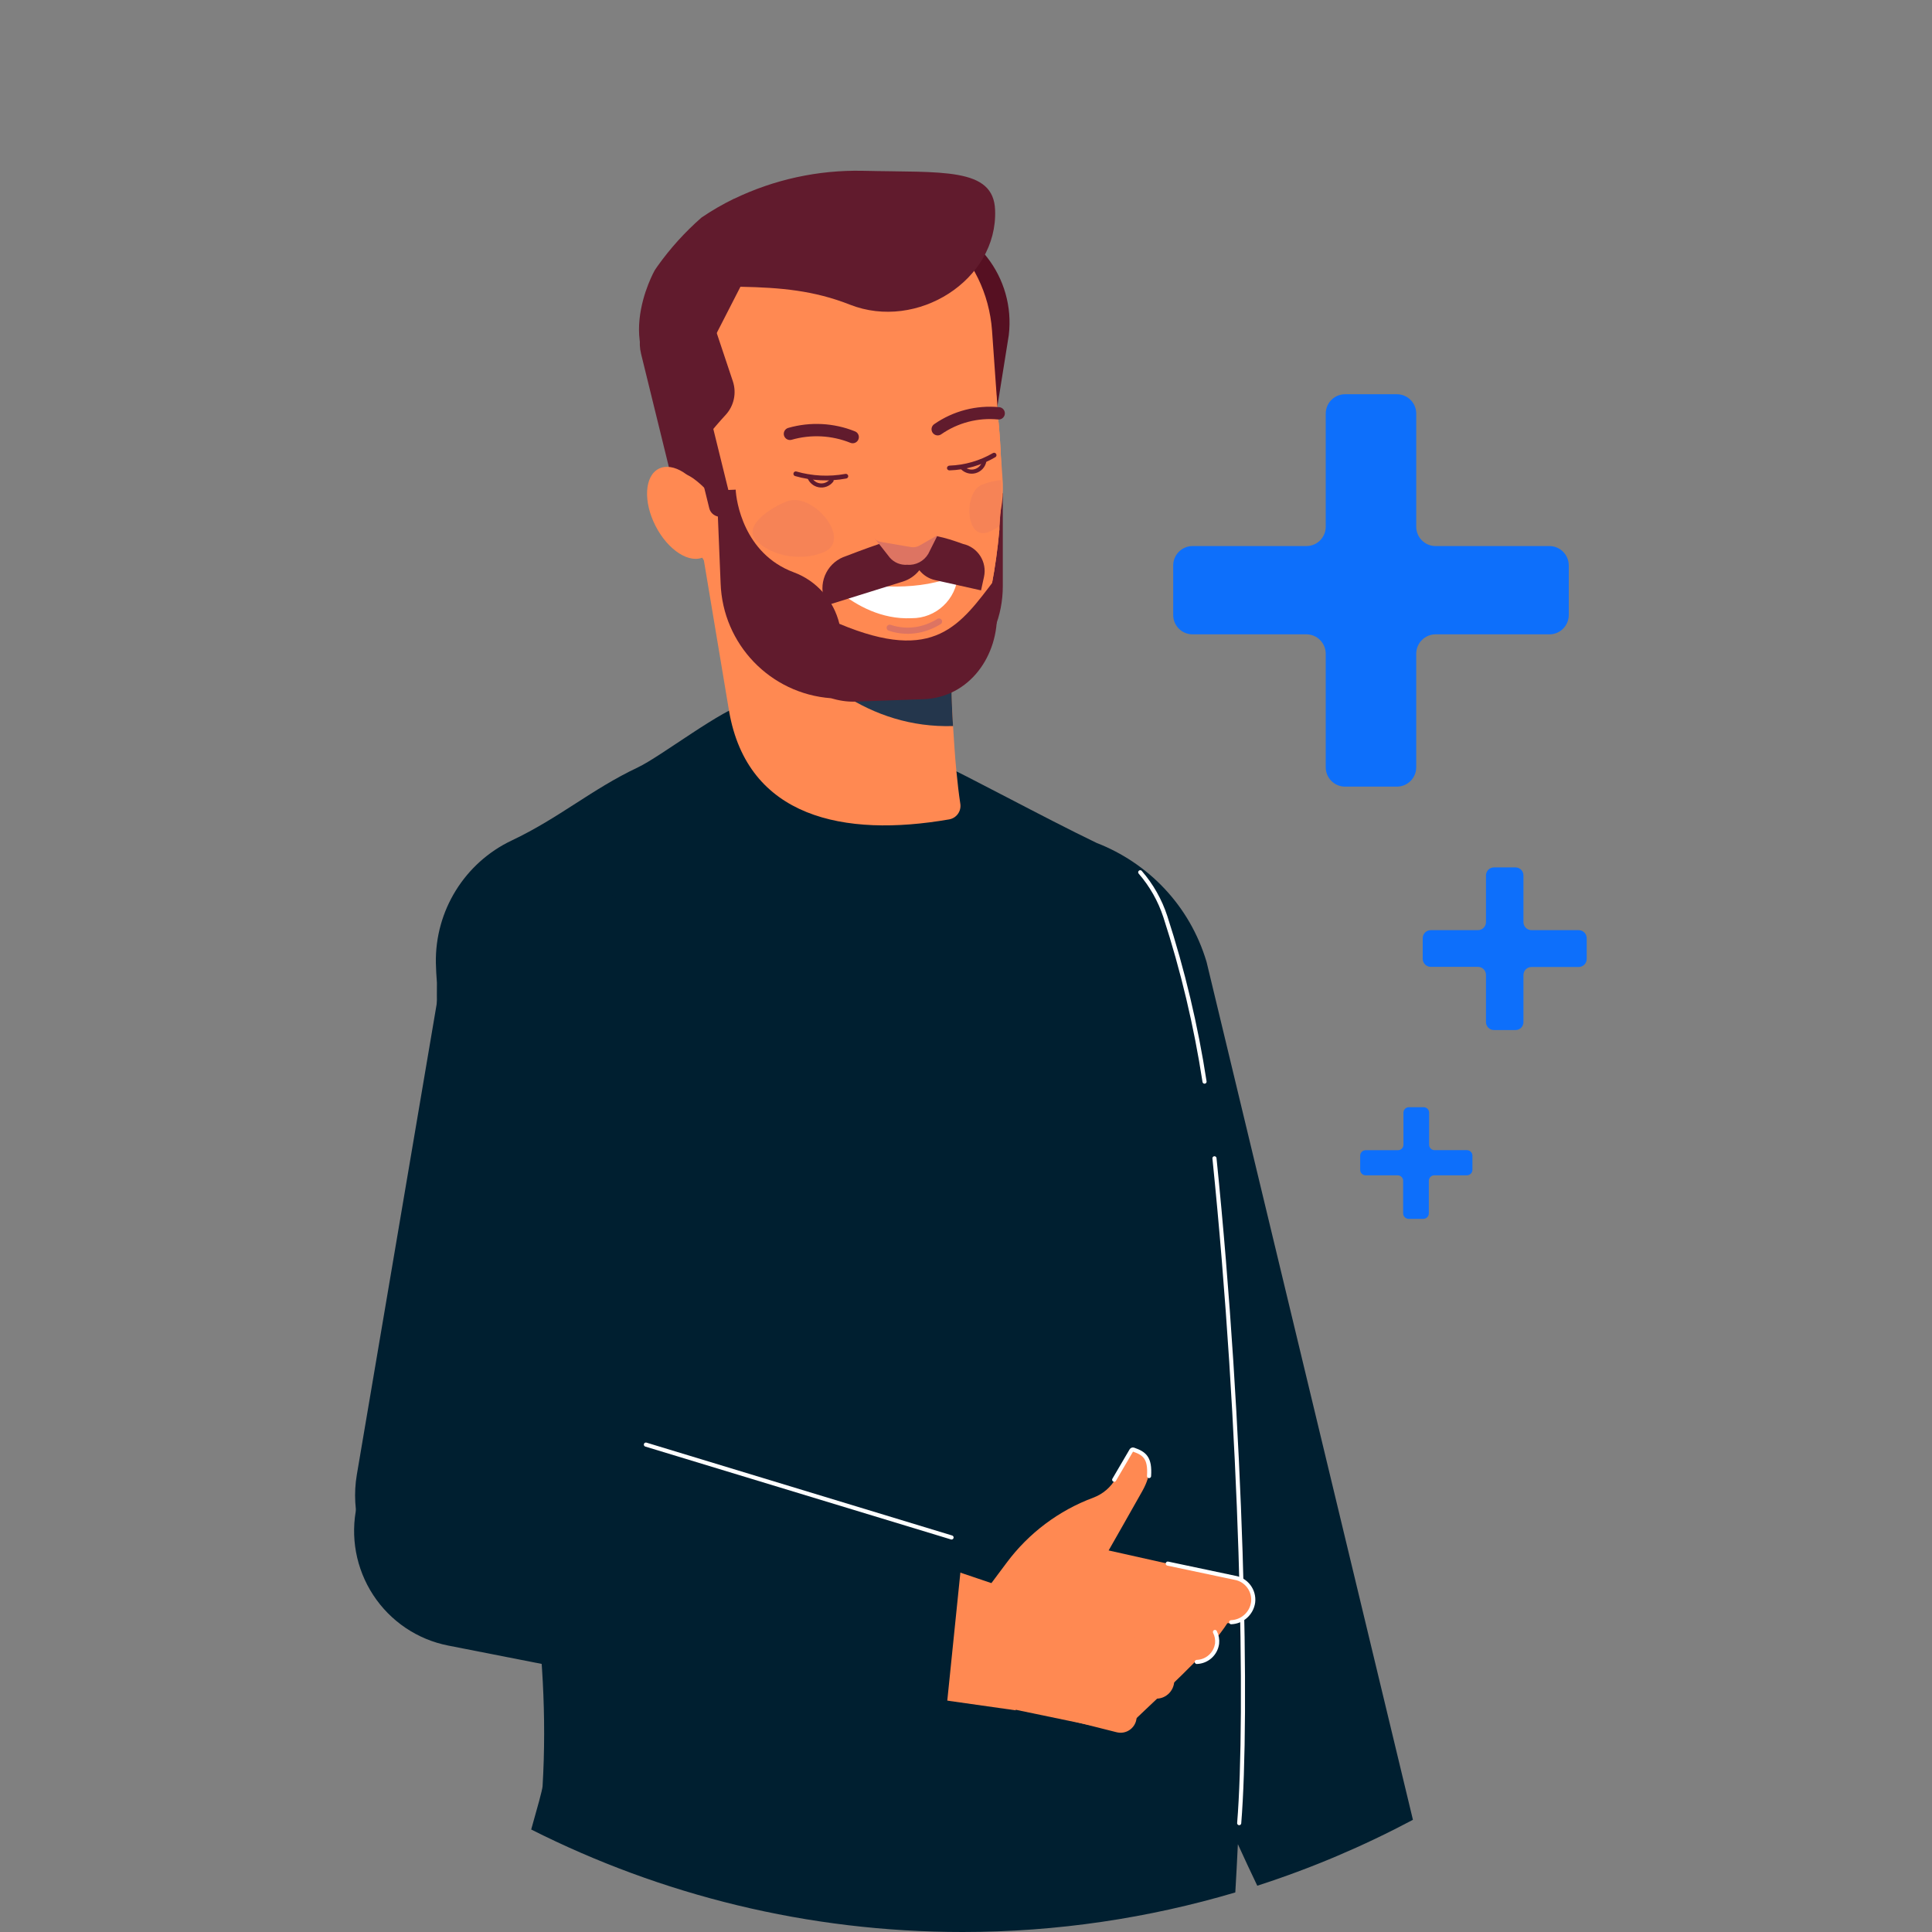
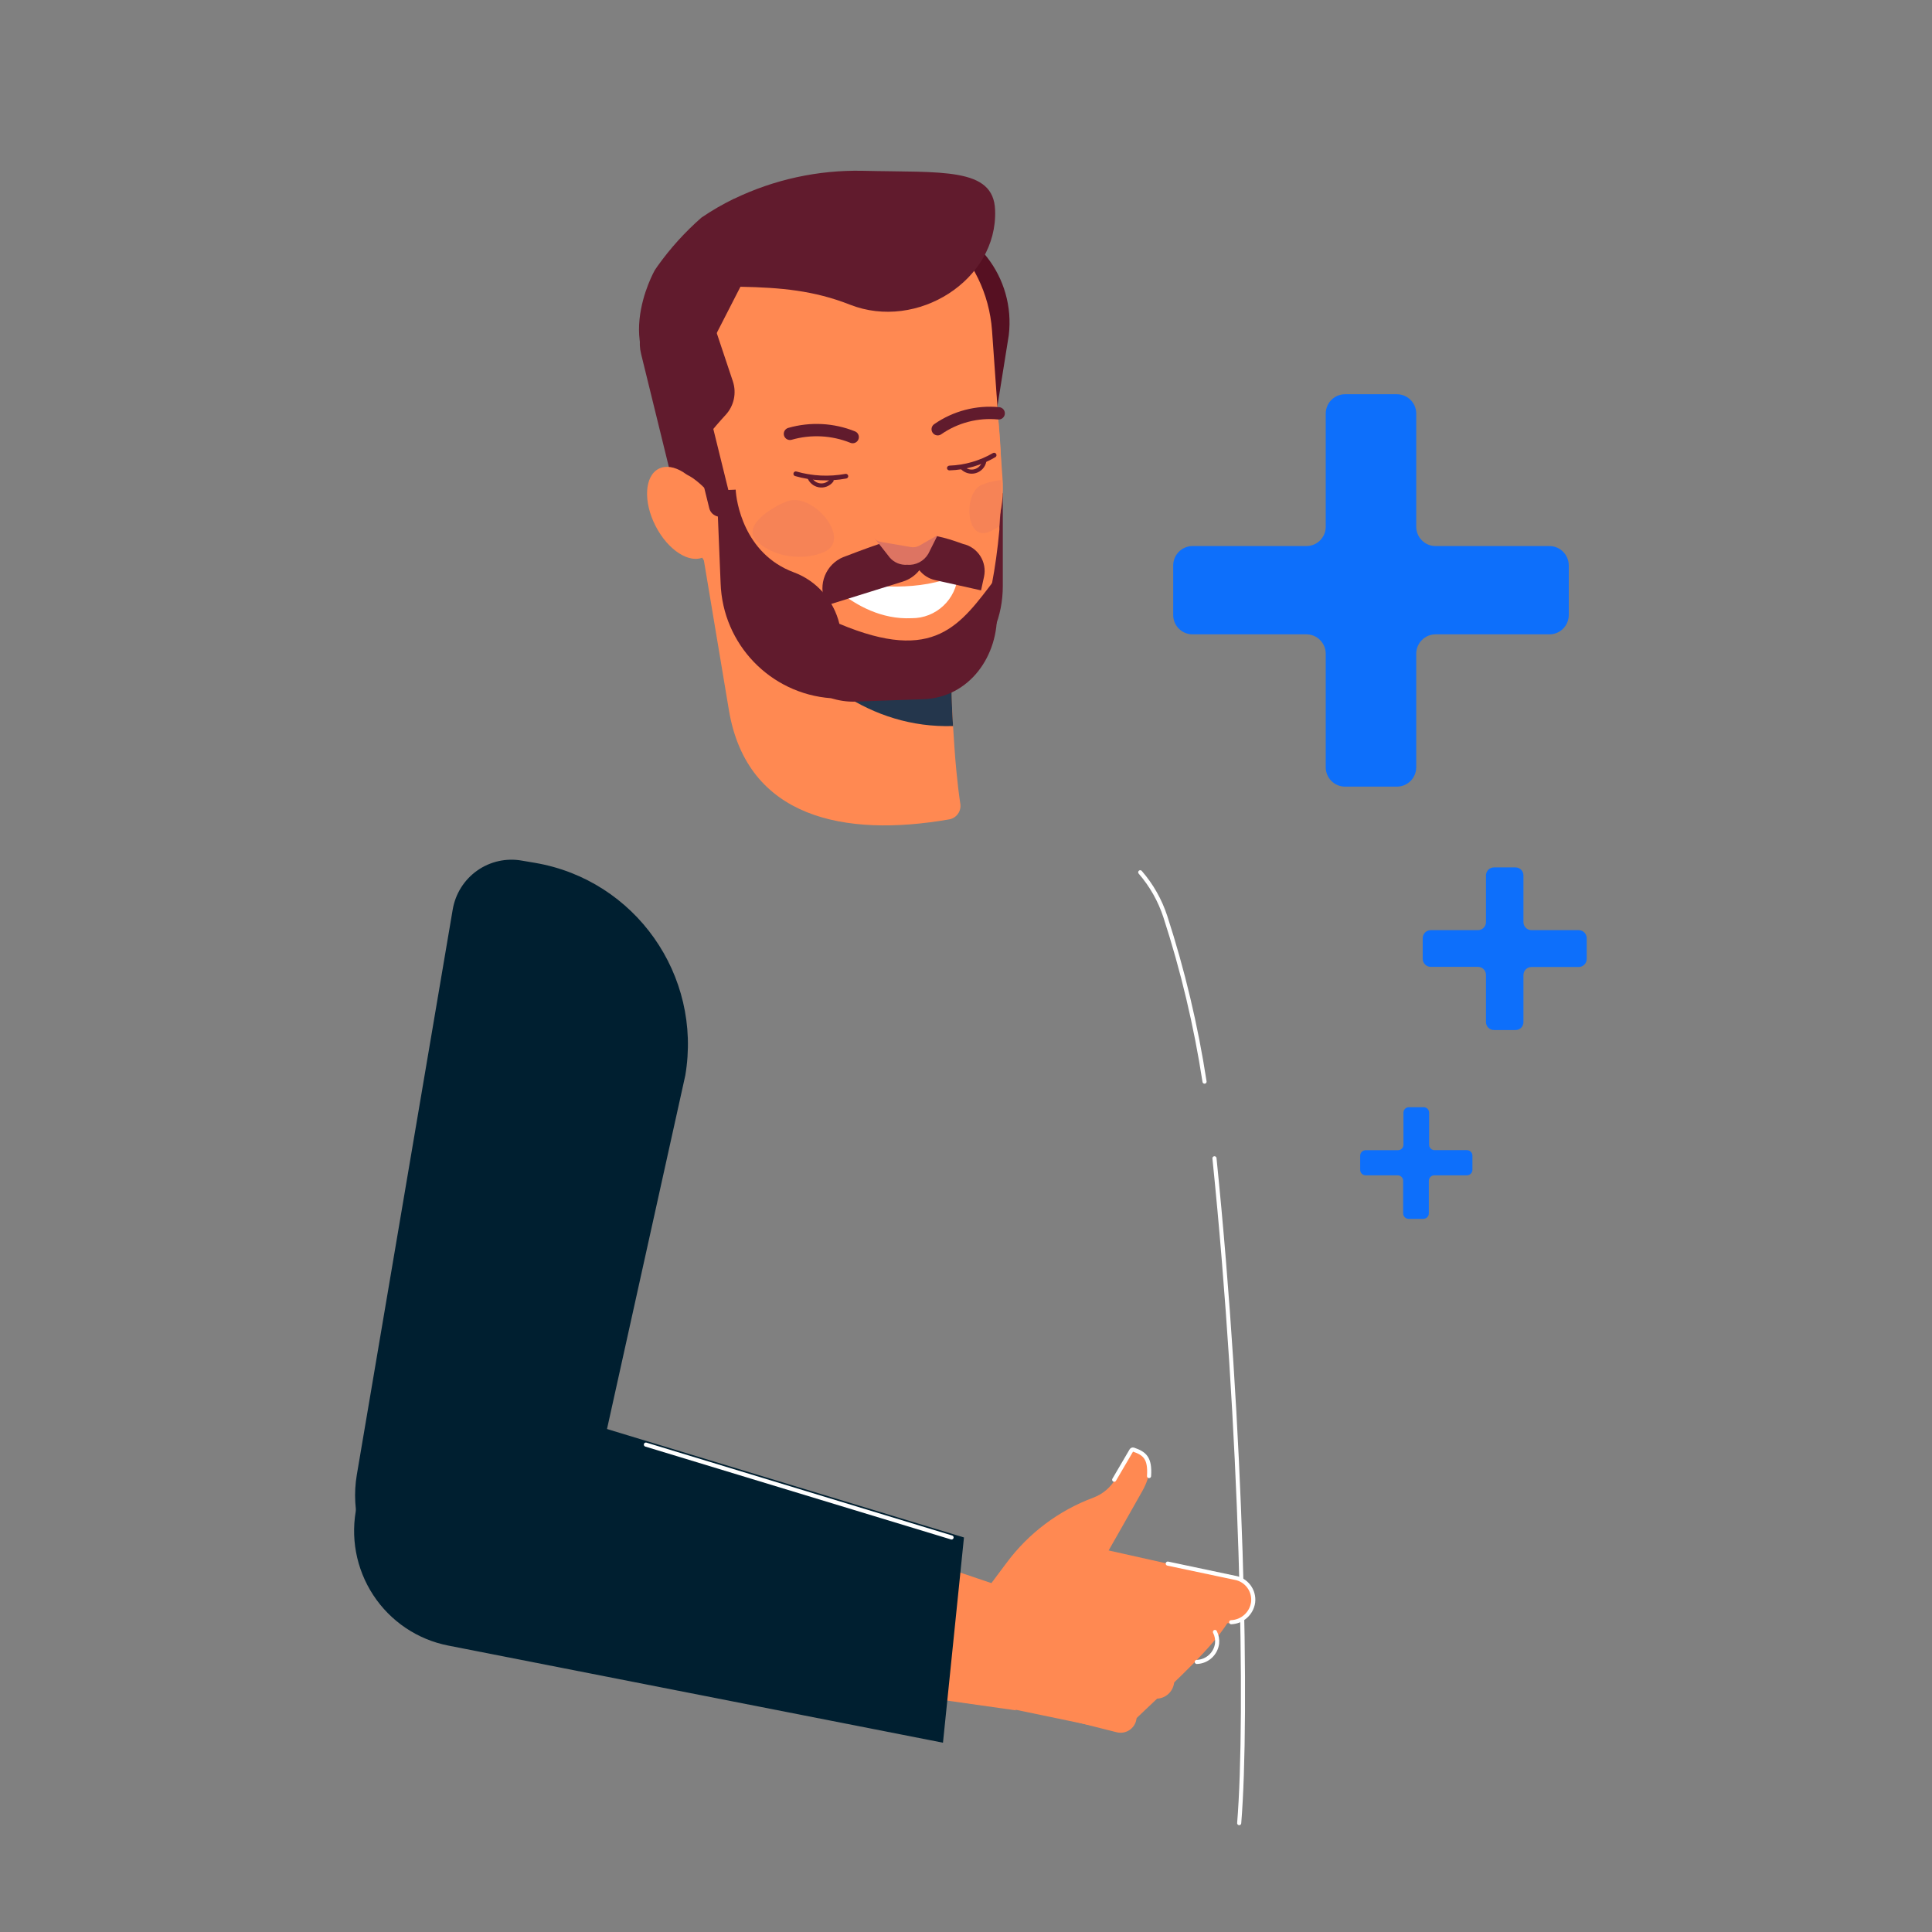
<svg xmlns="http://www.w3.org/2000/svg" version="1.1" id="Слой_1" x="0px" y="0px" viewBox="0 0 94 94" enable-background="new 0 0 94 94" xml:space="preserve">
  <rect x="0" y="0" width="94" height="94" fill="#808080" stroke="none" />
-   <path fill="#001F30" d="M58.705,46.804c-0.823-2.766-2.861-4.827-5.352-5.793c-2.573-1.237-6.537-3.398-7.57-3.839l-0.079-0.034  c-3.588-1.537-5.681-3.779-9.324-2.94c-1.227,0.279-4.204,2.596-5.339,3.136c-2.262,1.069-3.814,2.455-6.144,3.559  c-2.291,1.087-3.735,3.42-3.69,5.963c0.007,0.309,0.024,0.629,0.051,0.959c-0.144,13.555,5.966,25.284,5.14,39.1  c-0.017,0.196-0.249,1.024-0.553,2.098C32.161,92.197,39.287,94,46.836,94c4.61,0,9.059-0.679,13.267-1.925  c0.041-0.701,0.084-1.485,0.125-2.348c0.314,0.688,0.629,1.365,0.944,2.021c2.634-0.849,5.165-1.926,7.573-3.207L58.705,46.804z" />
  <path id="Path_2_" fill="none" stroke="#FFFFFF" stroke-width="0.2" stroke-linecap="round" stroke-linejoin="round" d="  M59.089,56.356c1.35,13.208,1.631,27.11,1.203,32.347" />
  <path id="Path_3_" fill="none" stroke="#FFFFFF" stroke-width="0.2" stroke-linecap="round" stroke-linejoin="round" d="  M55.477,42.44c0.546,0.629,0.96,1.361,1.22,2.153c0.851,2.621,1.49,5.308,1.909,8.033" />
  <path id="Path_4_" fill="#611B2D" d="M43.008,31.182c-0.01-1.426,0.867-2.707,2.196-3.208c2.399-0.904,2.669-3.497,2.669-4.016l0,0  l0.918,0.038v4.508c0,2.998-2.265,5.13-5.246,5.258c-0.174,0-0.352,0-0.535,0L43.008,31.182z" />
  <path id="Path_5_" fill="#561022" d="M36.121,17.964l0.466-3.817c0.143-1.19,0.752-2.274,1.692-3.013  c0.94-0.739,2.135-1.073,3.321-0.927l3.026,0.371c2.802,0.358,4.792,2.918,4.455,5.732l-0.881,5.502l-10.348-1.633  C36.765,20.045,35.992,19.055,36.121,17.964z" />
  <path id="Path_6_" fill="#FF8952" d="M46.171,20.681c0,1.063,0,2.122,0,3.164c0,1.21,0,2.407,0,3.556c0,0.481,0,0.959,0,1.427  c0.031,2.407,0.089,4.608,0.199,6.499c0.021,0.344,0.041,0.688,0.065,1.001c0.027,0.42,0.062,0.822,0.099,1.204  c0.055,0.571,0.117,1.097,0.188,1.565c0.03,0.175-0.011,0.355-0.114,0.5c-0.103,0.145-0.259,0.242-0.434,0.271  c-5.109,0.887-9.803-0.083-10.701-5.264l-1.809-10.828L46.171,20.681z" />
  <path id="Path_7_" fill="#FF8952" d="M43.45,29.666l-3.605,0.323c-3.264,0.231-6.15-2.11-6.61-5.361l-1.049-7.108  c-0.535-3.638,1.843-6.929,5.332-7.242l3.958-0.344c3.485-0.313,6.528,2.496,6.791,6.155l0.507,7.156  C49.038,26.484,46.671,29.338,43.45,29.666z" />
  <path id="Path_8_" fill="#24364C" d="M44.718,21.757c0.497,1.953,0.987,3.858,1.467,5.643c0,0.481,0.01,0.956,0.031,1.424  c0.058,2.386,0.027,4.615,0.154,6.502c-8.19,0.241-11.784-10.285-11.784-10.285L44.718,21.757z" />
  <path id="Path_9_" fill="#FF8952" d="M34.61,18.332v8.425c0,0,2.793,8.407,11.959,5.935c0.685-0.189,1.713-3.095,2.056-6.922  c0-0.058,0-0.12,0-0.186c0.038-0.468,0.069-0.949,0.086-1.444c0-0.258,0-0.519,0-0.784c0.009-1.236-0.067-2.471-0.23-3.696  c0.021-2.892-2.015-6.877-6.809-6.894h-2.244C34.02,12.738,34.61,18.332,34.61,18.332z" />
-   <path id="Path_10_" fill="#FF8952" d="M34.61,18.332v8.425c0,0,2.793,8.407,11.959,5.935c0.685-0.189,1.713-3.095,2.056-6.922  c0-0.058,0-0.12,0-0.186c0.038-0.468,0.069-0.949,0.086-1.444c0-0.258,0-0.519,0-0.784c0.009-1.236-0.067-2.471-0.23-3.696  c0.021-2.892-2.015-6.877-6.809-6.894h-2.244C34.02,12.738,34.61,18.332,34.61,18.332z" />
  <path id="Path_11_" fill="#611B2D" d="M32.732,14.653L32.732,14.653c-0.543,0.133-1.011,0.478-1.3,0.958  c-0.289,0.48-0.376,1.056-0.242,1.6l1.515,6.169l0,0c0.308-0.402,0.61-0.75,2.145,0.963c0.236-0.299-0.778-2.706-0.562-2.971  c0.387-0.475,0.737-0.884,1.028-1.197c0.396-0.437,0.527-1.055,0.343-1.616l-0.901-2.696c-0.106-0.432-0.38-0.803-0.76-1.03  C33.616,14.606,33.16,14.541,32.732,14.653L32.732,14.653z" />
  <ellipse id="Oval" transform="matrix(0.89 -0.457 0.457 0.89 -7.74 17.881)" fill="#FF8952" cx="33.128" cy="24.956" rx="1.406" ry="2.409" />
  <path id="Path_14_" fill="#611B2D" d="M48.473,22.098c-0.012-0.03-0.037-0.054-0.068-0.064c-0.031-0.011-0.065-0.007-0.093,0.009  c-0.645,0.376-1.372,0.586-2.118,0.612c-0.064,0.002-0.116,0.053-0.12,0.117c0.001,0.032,0.014,0.062,0.038,0.083  s0.054,0.032,0.086,0.031c0.785-0.024,1.552-0.245,2.231-0.643c0.049-0.028,0.068-0.089,0.045-0.141V22.098z" />
  <path id="Path_15_" fill="none" stroke="#611B2D" stroke-width="0.6" stroke-linecap="round" stroke-linejoin="round" d="  M41.487,21.266c-0.972-0.391-2.046-0.446-3.053-0.158" />
  <path id="Path_16_" fill="none" stroke="#611B2D" stroke-width="0.6" stroke-linecap="round" stroke-linejoin="round" d="  M48.59,20.11c-1.049-0.103-2.101,0.172-2.967,0.774" />
  <path id="Path_17_" fill="none" stroke="#611B2D" stroke-width="0.2" stroke-linecap="round" stroke-linejoin="round" d="  M40.459,23.377c-0.143,0.185-0.376,0.275-0.606,0.233c-0.229-0.041-0.417-0.207-0.488-0.429" />
  <path id="Path_18_" fill="#611B2D" d="M38.605,23.033c0.005-0.033,0.023-0.062,0.051-0.079c0.028-0.018,0.062-0.023,0.093-0.013  c0.773,0.222,1.587,0.262,2.378,0.117c0.061-0.013,0.122,0.022,0.14,0.083c0.008,0.031,0.003,0.064-0.015,0.091  s-0.046,0.045-0.078,0.05c-0.828,0.154-1.681,0.113-2.491-0.12C38.628,23.145,38.594,23.09,38.605,23.033L38.605,23.033z" />
  <path id="Path_19_" fill="none" stroke="#611B2D" stroke-width="0.2" stroke-linecap="round" stroke-linejoin="round" d="  M47.891,22.442c-0.046,0.229-0.215,0.414-0.439,0.48c-0.224,0.066-0.465,0.001-0.627-0.167" />
  <path id="Path_20_" fill="#FFFFFF" d="M40.453,28.301c0.511,0.241-0.022-0.12,0.623,0c1.336,0.249,3.687,0.496,5.529-0.334  c-0.071,1.195-1.065,2.124-2.258,2.111c-1.467,0.067-2.671-0.627-3.469-1.253C40.494,28.524,40.634,28.479,40.453,28.301z" />
-   <path id="Path_21_" fill="none" stroke="#DD7462" stroke-width="0.3" stroke-linecap="round" stroke-linejoin="round" d="  M43.288,30.544c0.802,0.266,1.642,0.159,2.399-0.304" />
  <path id="Path_22_" opacity="0.28" fill="#DD7462" enable-background="new    " d="M48.059,25.897  c0.209-0.074,0.405-0.18,0.583-0.313c0.038-0.468,0.069-0.949,0.086-1.444c0-0.258,0-0.519,0-0.784  c-0.347,0.028-0.688,0.112-1.007,0.251C46.88,24.051,46.99,26.272,48.059,25.897z" />
  <path id="Path_23_" opacity="0.28" fill="#DD7462" enable-background="new    " d="M38.389,24.364  c1.234-0.344,3.063,1.891,1.713,2.493c-1.028,0.447-2.508,0.254-3.296-0.547S37.889,24.488,38.389,24.364z" />
-   <path id="Path_24_" fill="none" stroke="#A5633F" stroke-width="0.5" stroke-linecap="round" stroke-linejoin="round" d="  M36.097,29.432c0.909,1.243,2.11,2.242,3.495,2.909" />
  <path id="Path_26_" fill="#611B2D" d="M46.856,26.465c-1.905-0.688-2.488-0.636-5.685,0.588c-0.416,0.129-0.765,0.419-0.968,0.806  c-0.203,0.387-0.244,0.839-0.115,1.257l0.113,0.344l3.721-1.162c0.319-0.098,0.601-0.291,0.809-0.554  c0.191,0.241,0.458,0.41,0.757,0.478l2.244,0.502l0.144-0.657C48.034,27.342,47.578,26.626,46.856,26.465L46.856,26.465z" />
  <path fill="#611B2D" d="M36.025,13.952c0.003,0,0.007,0,0.01,0c1.95,0.038,3.57,0.182,5.315,0.87c3.279,1.293,7.196-1.2,7.066-4.597  c-0.069-2.104-2.594-1.822-6.449-1.915c-2.158-0.044-4.297,0.422-6.243,1.358c-0.002,0.001-0.004,0.002-0.006,0.003  c-0.002-0.001-0.003-0.002-0.005-0.003c-0.549,0.268-1.078,0.574-1.583,0.918c-0.797,0.698-1.511,1.486-2.128,2.349l-0.144,0.21  c0,0-2.436,4.284,1.374,6.258L36.025,13.952L36.025,13.952z" />
  <path fill="#611B2D" d="M48.439,28.146c-1.72,2.258-2.948,4.159-7.599,2.205c-0.278-1.137-1.093-2.087-2.215-2.504  c-2.45-0.908-2.81-3.504-2.83-4.023l-0.358,0.015l-0.859-3.488c0,0,0-0.001,0-0.001c-0.074-0.298-0.375-0.48-0.674-0.406l0,0  c-0.298,0.074-0.481,0.376-0.407,0.674l1.012,4.11c0,0,0,0.001,0,0.001c0.052,0.211,0.221,0.358,0.419,0.403l0.133,3.245  c0.101,2.974,2.422,5.375,5.366,5.594c0.38,0.111,0.778,0.183,1.199,0.165l3.313-0.117c2.231-0.086,3.666-2.118,3.564-4.302  L48.439,28.146z" />
  <path id="Path_28_" fill="#DD7462" d="M42.559,26.196l0.737,0.939c0.212,0.239,0.522,0.366,0.84,0.344  c0.415,0.035,0.814-0.171,1.028-0.53l0.517-1.032c0-0.024,0.021-0.048,0.021-0.072l-0.764-0.052l-0.192,0.11  c-0.205,0.127-0.455,0.159-0.685,0.086l-1.271-0.1c-0.024,0.024-0.024,0.024-0.024,0.048C42.735,26.05,42.661,26.143,42.559,26.196z  " />
  <path id="Path_29_" fill="#FF8952" d="M42.494,25.908L43.57,23.9c0.114-0.128,0.278-0.201,0.449-0.201s0.334,0.073,0.449,0.201  l1.234,1.757c0.052,0.062,0.07,0.146,0.05,0.224c-0.02,0.078-0.077,0.142-0.153,0.171l-0.887,0.505  c-0.124,0.065-0.267,0.085-0.404,0.058l-1.415-0.241C42.6,26.331,42.412,26.124,42.494,25.908z" />
-   <path id="Path_30_" fill="#FF8952" d="M49.419,83.215l-0.168-5.846l-20.326-6.877c-1.37-0.464-2.874-0.295-4.108,0.46  s-2.072,2.019-2.289,3.454l0,0c-0.193,1.294,0.137,2.612,0.917,3.66c0.78,1.049,1.945,1.741,3.236,1.924L49.419,83.215z" />
+   <path id="Path_30_" fill="#FF8952" d="M49.419,83.215l-0.168-5.846l-20.326-6.877c-1.37-0.464-2.874-0.295-4.108,0.46  s-2.072,2.019-2.289,3.454c-0.193,1.294,0.137,2.612,0.917,3.66c0.78,1.049,1.945,1.741,3.236,1.924L49.419,83.215z" />
  <path id="Path_31_" fill="#001F30" d="M27.517,78.635l5.825-26.309c0.829-4.88-2.44-9.51-7.302-10.343l-0.648-0.11  c-0.761-0.136-1.544,0.039-2.175,0.485c-0.632,0.446-1.06,1.127-1.19,1.891L17.36,71.758c-0.297,1.765,0.209,3.57,1.378,4.921  s2.88,2.107,4.663,2.059L27.517,78.635z" />
  <path id="Path_32_" fill="#001F30" d="M46.901,74.804l-28.002-8.507l-1.539,6.97c-0.327,1.496-0.039,3.061,0.8,4.341  c0.839,1.28,2.156,2.166,3.655,2.457L45.88,84.79L46.901,74.804z" />
  <path id="Path_33_" fill="none" stroke="#FFFFFF" stroke-width="0.2" stroke-linecap="round" stroke-linejoin="round" d="  M31.426,70.286l14.871,4.518" />
  <path id="Path_34_" fill="#FF8952" d="M46.558,79.271l-0.212,2.727l2.316,1.032l5.942,1.234c3.012-2.954,6.99-6.107,5.14-7.531  l-6.881-1.537L46.558,79.271z" />
  <path id="Path_35_" fill="#FF8952" d="M46.558,79.271l2.423-3.243c1.072-1.438,2.534-2.535,4.211-3.16l0,0  c0.464-0.173,0.852-0.504,1.097-0.935l0.805-1.424c0,0,1.467,0.289,0.48,2.046c-0.987,1.757-3.427,6.024-3.427,6.024l-1.624,1.001  L46.558,79.271z" />
  <path id="Path_36_" fill="#FF8952" d="M55.203,77.411l4.263,1.51c0.296,0.096,0.618,0.066,0.891-0.084  c0.273-0.15,0.472-0.405,0.551-0.707l0,0c0.08-0.303,0.032-0.625-0.133-0.892c-0.165-0.266-0.431-0.452-0.737-0.515l-4.455-0.829  c-0.406-0.083-0.807,0.165-0.915,0.567l0,0C54.565,76.871,54.8,77.29,55.203,77.411z" />
-   <path id="Path_37_" fill="#FF8952" d="M53.767,79.017l4.026,1.761c0.256,0.099,0.542,0.087,0.789-0.033s0.434-0.337,0.516-0.6l0,0  c0.084-0.26,0.058-0.544-0.072-0.785c-0.129-0.241-0.351-0.418-0.614-0.491L54.199,77.7c-0.356-0.096-0.724,0.108-0.833,0.461l0,0  C53.252,78.508,53.428,78.884,53.767,79.017z" />
  <path id="Path_38_" fill="#FF8952" d="M52.112,80.286l3.718,2.252c0.212,0.117,0.462,0.142,0.693,0.068s0.42-0.241,0.524-0.46l0,0  c0.104-0.219,0.113-0.471,0.027-0.697c-0.087-0.226-0.262-0.407-0.486-0.499l-3.954-1.764c-0.298-0.123-0.64,0.01-0.778,0.303l0,0  C51.716,79.78,51.829,80.131,52.112,80.286L52.112,80.286z" />
  <path id="Path_39_" fill="#FF8952" d="M50.087,83.212l4.242,1.069c0.209,0.053,0.43,0.018,0.611-0.098  c0.182-0.116,0.308-0.302,0.348-0.514l0,0c0.04-0.211-0.009-0.43-0.134-0.604c-0.125-0.175-0.316-0.291-0.528-0.321l-4.335-0.595  c-0.284-0.038-0.548,0.152-0.603,0.433l0,0C49.636,82.865,49.81,83.141,50.087,83.212z" />
  <path id="Path_40_" fill="none" stroke="#FFFFFF" stroke-width="0.2" stroke-linecap="round" stroke-linejoin="round" d="  M55.906,71.816c0.058-0.88-0.212-1.097-0.757-1.286c-0.039-0.013-0.081,0.003-0.103,0.038l-0.836,1.427" />
  <path id="Path_41_" fill="none" stroke="#FFFFFF" stroke-width="0.2" stroke-linecap="round" stroke-linejoin="round" d="  M59.904,78.927c0.541-0.021,0.99-0.428,1.066-0.966c0.068-0.576-0.328-1.103-0.898-1.197l-3.255-0.688" />
  <path id="Path_42_" fill="none" stroke="#FFFFFF" stroke-width="0.2" stroke-linecap="round" stroke-linejoin="round" d="  M58.229,80.86c0.503-0.016,0.92-0.394,0.987-0.894c0.021-0.194-0.015-0.39-0.103-0.564" />
  <path id="Path_43_" fill="#0D6FFB" d="M63.561,30.863H58.02c-0.519,0-0.939-0.422-0.939-0.942v-2.407  c0-0.521,0.42-0.944,0.939-0.946h5.541c0.25,0.001,0.489-0.098,0.666-0.275c0.177-0.177,0.276-0.417,0.276-0.667v-5.502  c0-0.52,0.42-0.942,0.939-0.942h2.525c0.519,0,0.939,0.422,0.939,0.942v5.502c0,0.25,0.099,0.491,0.276,0.667  c0.177,0.177,0.417,0.276,0.666,0.275h5.541c0.519,0.002,0.939,0.425,0.939,0.946v2.407c0,0.52-0.42,0.942-0.939,0.942h-5.541  c-0.52,0-0.942,0.423-0.942,0.946v5.519c0.001,0.25-0.098,0.491-0.274,0.668s-0.416,0.277-0.665,0.277h-2.525  c-0.25,0-0.489-0.1-0.665-0.277c-0.176-0.177-0.275-0.418-0.274-0.668v-5.519c0-0.251-0.099-0.491-0.276-0.669  C64.05,30.962,63.811,30.863,63.561,30.863z" />
  <path id="Path_44_" fill="#0D6FFB" d="M71.908,47.041h-2.296c-0.216,0-0.391-0.176-0.391-0.392v-1.001  c0-0.216,0.175-0.392,0.391-0.392h2.296c0.216,0,0.391-0.176,0.391-0.392v-2.269c0-0.215,0.173-0.39,0.387-0.392h1.049  c0.103,0,0.202,0.041,0.275,0.115c0.073,0.074,0.113,0.173,0.112,0.277v2.269c0,0.216,0.175,0.392,0.391,0.392h2.296  c0.216,0,0.391,0.176,0.391,0.392v1.008c0,0.216-0.175,0.392-0.391,0.392h-2.296c-0.214,0-0.389,0.173-0.391,0.389v2.29  c0.001,0.103-0.04,0.203-0.112,0.276c-0.073,0.073-0.172,0.114-0.275,0.113h-1.049c-0.214,0-0.387-0.174-0.387-0.389v-2.29  c0.001-0.105-0.04-0.205-0.113-0.279C72.112,47.083,72.012,47.041,71.908,47.041L71.908,47.041z" />
  <path id="Path_45_" fill="#0D6FFB" d="M68.019,57.185h-1.573c-0.148,0-0.267-0.12-0.267-0.268v-0.688  c0-0.148,0.12-0.268,0.267-0.268h1.573c0.07,0.001,0.138-0.027,0.188-0.077s0.077-0.118,0.076-0.188v-1.558  c0-0.148,0.12-0.268,0.267-0.268h0.716c0.148,0,0.267,0.12,0.267,0.268v1.558c0,0.071,0.028,0.139,0.078,0.188  s0.118,0.077,0.189,0.076h1.573c0.148,0,0.267,0.12,0.267,0.268v0.688c0,0.148-0.12,0.268-0.267,0.268h-1.587  c-0.148,0-0.267,0.12-0.267,0.268v1.582c0,0.148-0.12,0.268-0.267,0.268h-0.716c-0.148,0-0.267-0.12-0.267-0.268v-1.582  C68.271,57.311,68.16,57.192,68.019,57.185L68.019,57.185z" />
</svg>